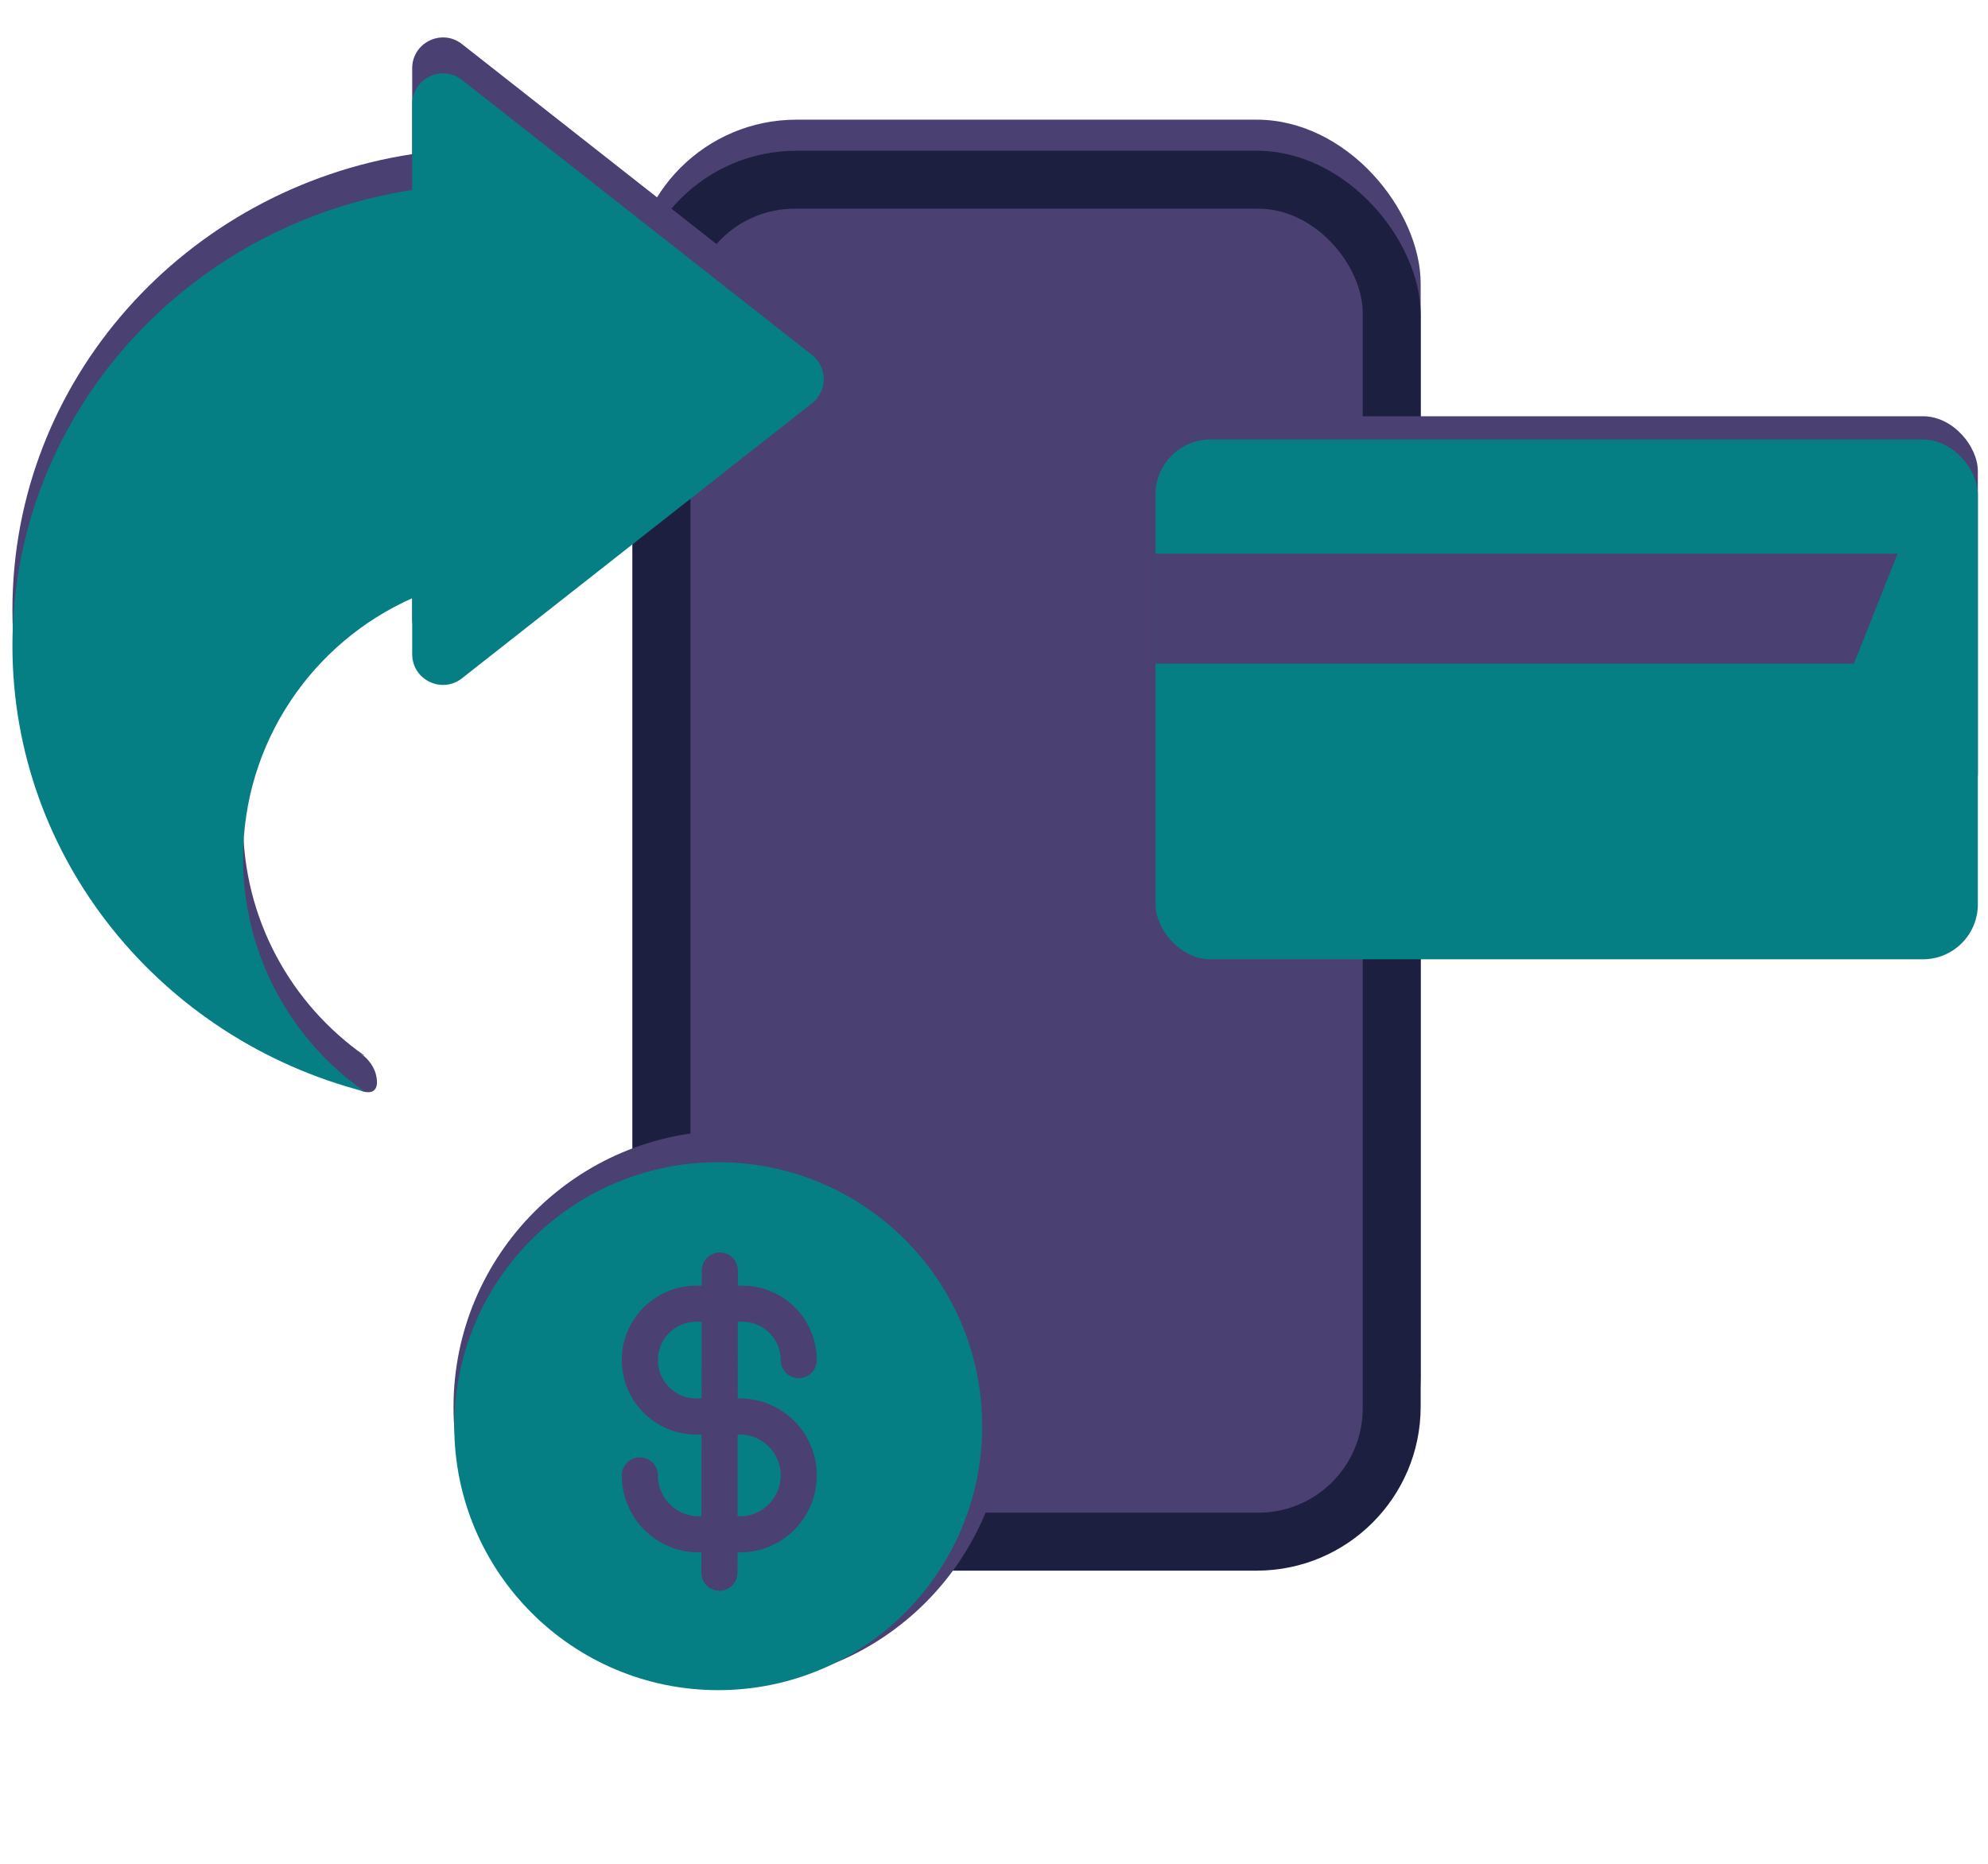
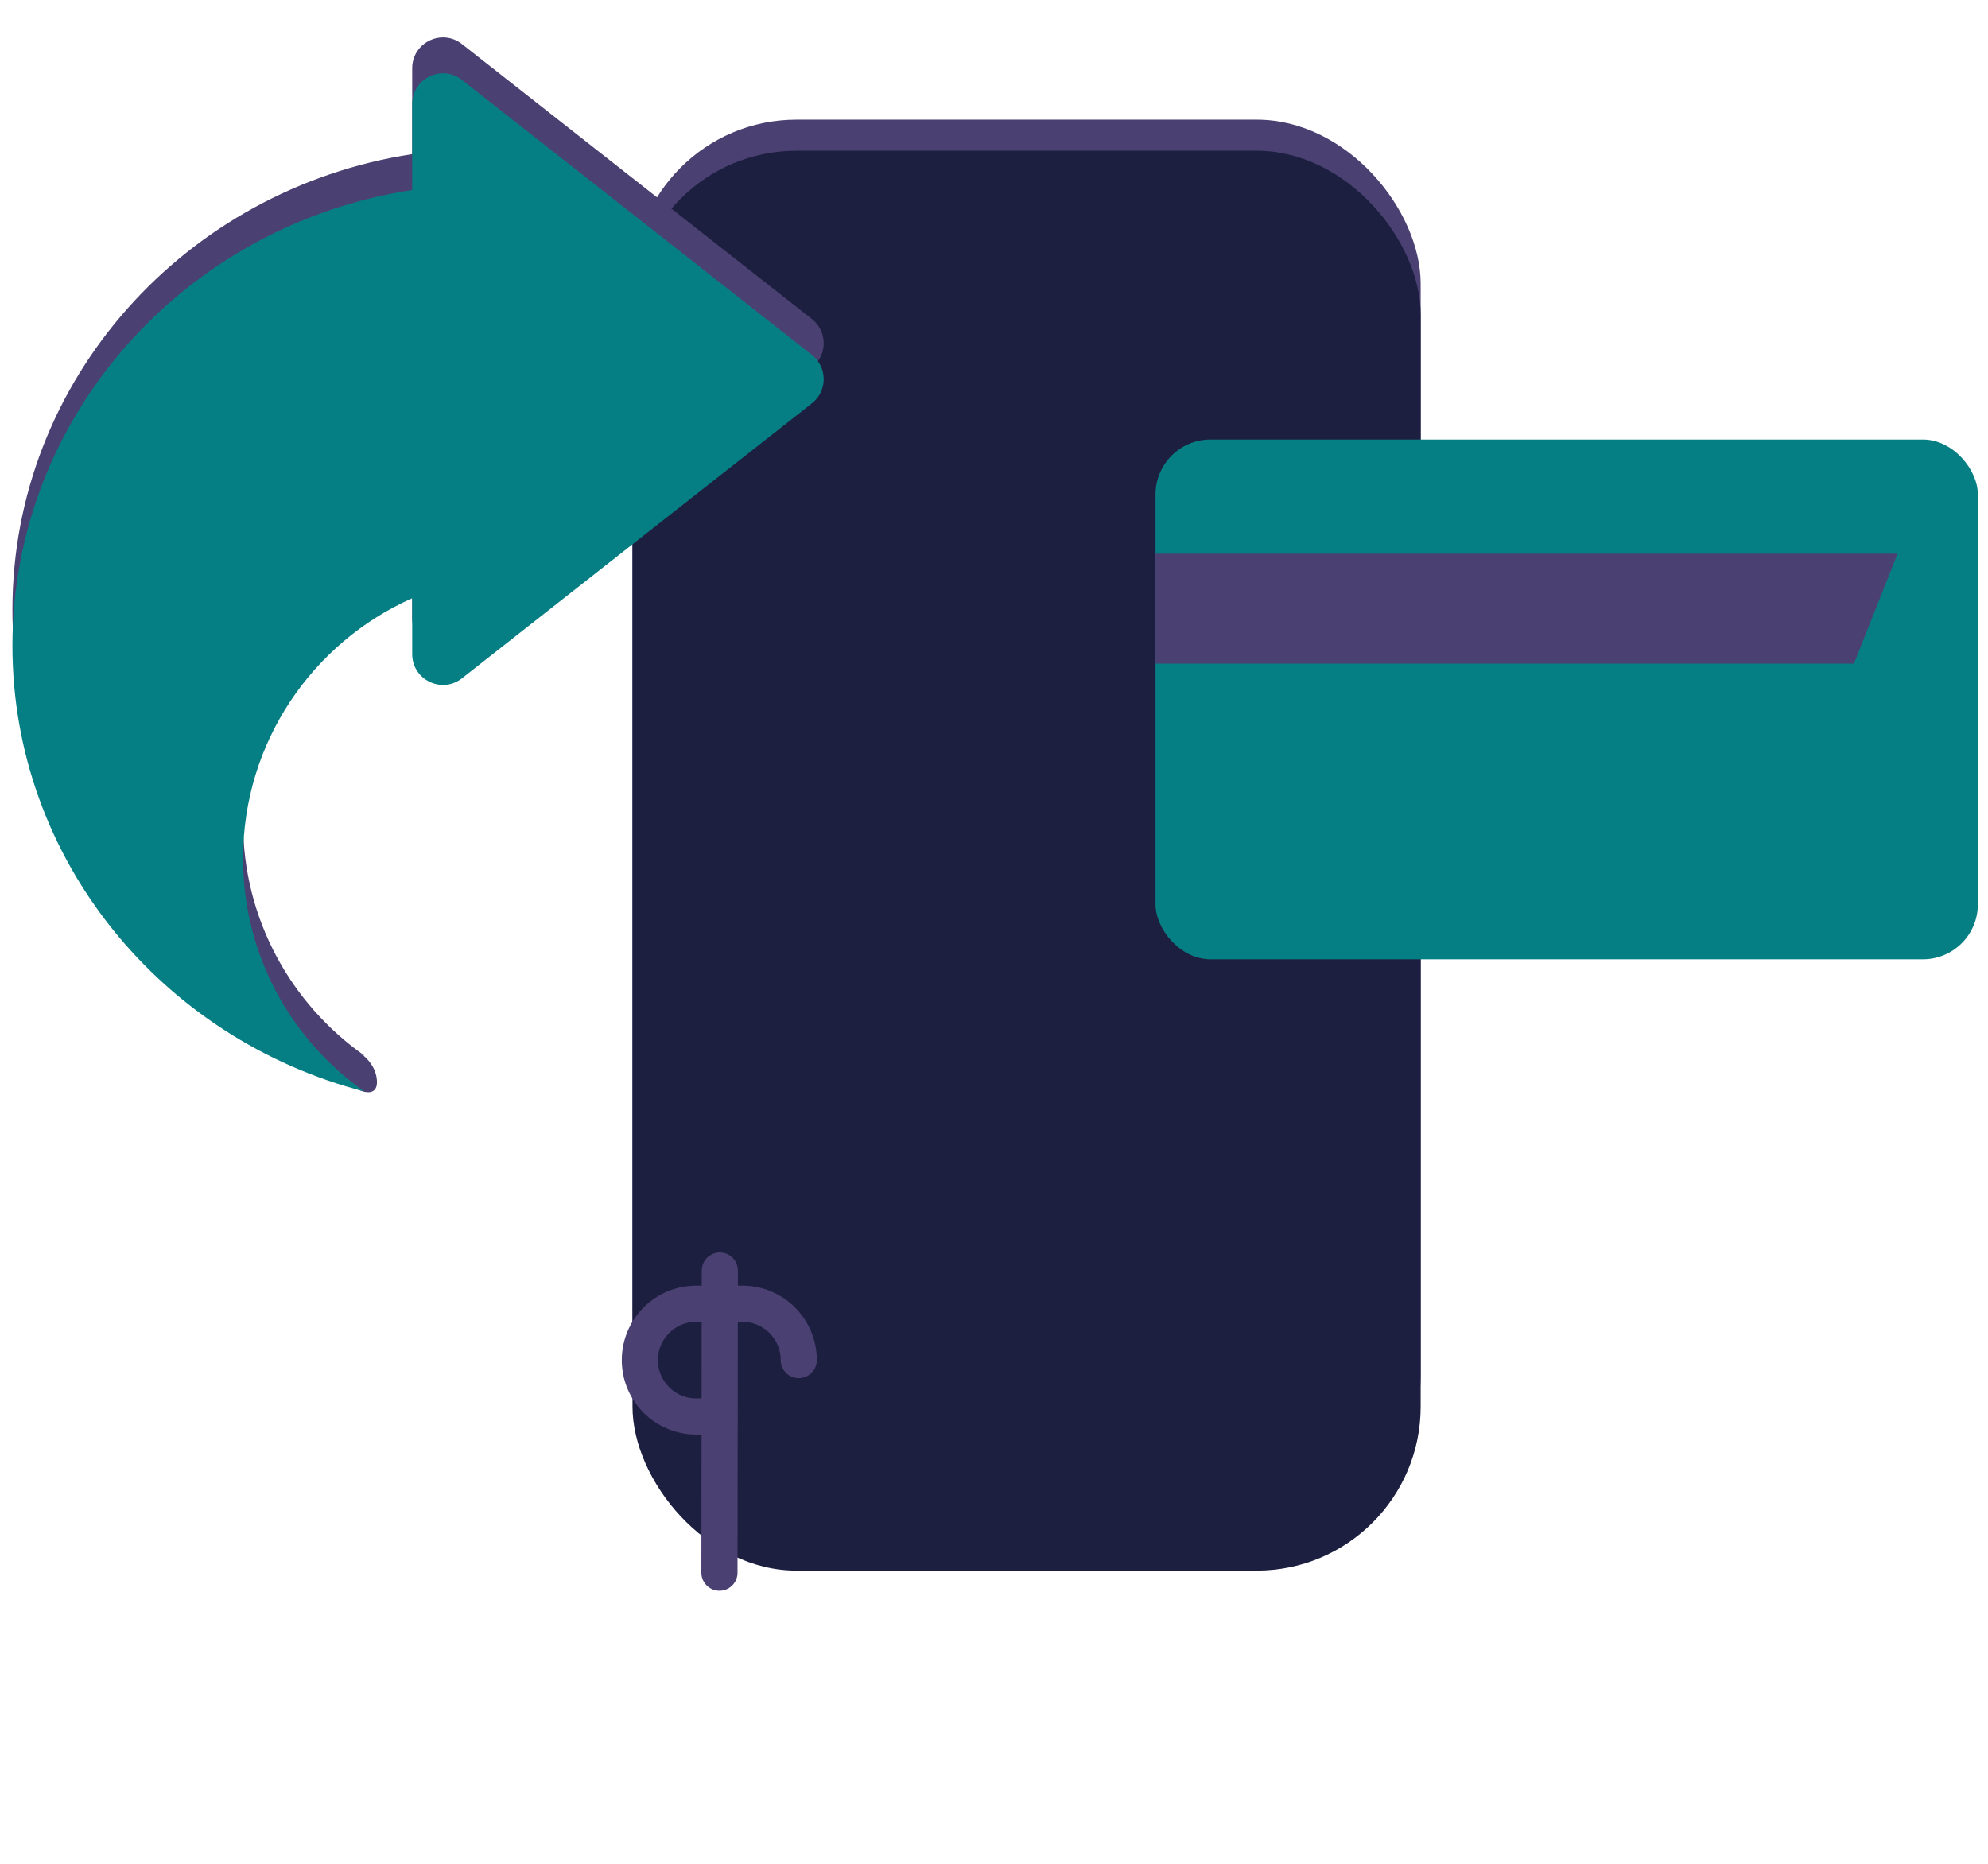
<svg xmlns="http://www.w3.org/2000/svg" width="320" height="300" viewBox="0 0 320 300" fill="none">
  <rect x="101.81" y="19.262" width="126.869" height="228.551" rx="26.4" fill="#4A4072" />
  <rect x="101.81" y="24.262" width="126.869" height="228.551" rx="26.4" fill="#1C1F40" />
-   <rect x="111.138" y="33.59" width="108.212" height="209.894" rx="16.791" fill="#4A4072" />
-   <rect x="186" y="67" width="132.366" height="66.183" rx="8.848" fill="#4A4072" />
  <rect x="186" y="70.746" width="132.366" height="83.665" rx="8.848" fill="#067F84" />
-   <path d="M186 89.12L305.448 89.12L298.419 106.816H186V89.12Z" fill="#4A4072" />
+   <path d="M186 89.12L305.448 89.12L298.419 106.816H186V89.12" fill="#4A4072" />
  <path fill-rule="evenodd" clip-rule="evenodd" d="M130.696 59.142C133.219 57.16 133.219 53.34 130.696 51.358L74.358 7.092C71.11 4.54 66.35 6.854 66.35 10.985V24.807C29.887 30.392 2 61.103 2 98.15C2 132.553 26.047 161.491 58.679 169.92C46.856 161.64 39.125 147.917 39.125 132.388C39.125 113.708 50.311 97.64 66.35 90.519V99.516C66.35 103.646 71.11 105.96 74.358 103.408L130.696 59.142Z" fill="#4A4072" />
  <path d="M46.55 164.15L58.512 169.925C58.512 169.925 60.162 171.163 60.575 173.225C60.987 175.288 60.162 176.113 58.512 175.7C56.862 175.288 46.55 169.925 46.55 169.925V164.15Z" fill="#4A4072" />
  <path fill-rule="evenodd" clip-rule="evenodd" d="M130.696 64.917C133.219 62.935 133.219 59.115 130.696 57.133L74.358 12.867C71.11 10.315 66.35 12.629 66.35 16.759V30.582C29.887 36.167 2 66.878 2 103.925C2 138.328 26.047 167.266 58.679 175.695C46.856 167.415 39.125 153.692 39.125 138.163C39.125 119.483 50.311 103.415 66.35 96.294V105.291C66.35 109.421 71.11 111.735 74.358 109.183L130.696 64.917Z" fill="#067F84" />
-   <circle cx="117.5" cy="226.5" r="44.5" fill="#4A4072" />
-   <circle cx="115.609" cy="229.561" r="42.487" fill="#067F84" />
  <line x1="115.867" y1="204.512" x2="115.806" y2="253.144" stroke="#4A4072" stroke-width="5.818" stroke-linecap="round" />
  <path d="M115.784 227.999H112.071C107.059 227.999 102.996 223.936 102.996 218.924V218.924C102.996 213.912 107.059 209.849 112.071 209.849H119.496C124.508 209.849 128.571 213.912 128.571 218.924V218.924" stroke="#4A4072" stroke-width="5.818" stroke-linecap="round" />
-   <path d="M115.783 227.999L119.083 227.999C124.323 227.999 128.57 232.247 128.57 237.487V237.487C128.57 242.726 124.323 246.974 119.083 246.974L112.483 246.974C107.243 246.974 102.995 242.726 102.995 237.487V237.487" stroke="#4A4072" stroke-width="5.818" stroke-linecap="round" />
</svg>